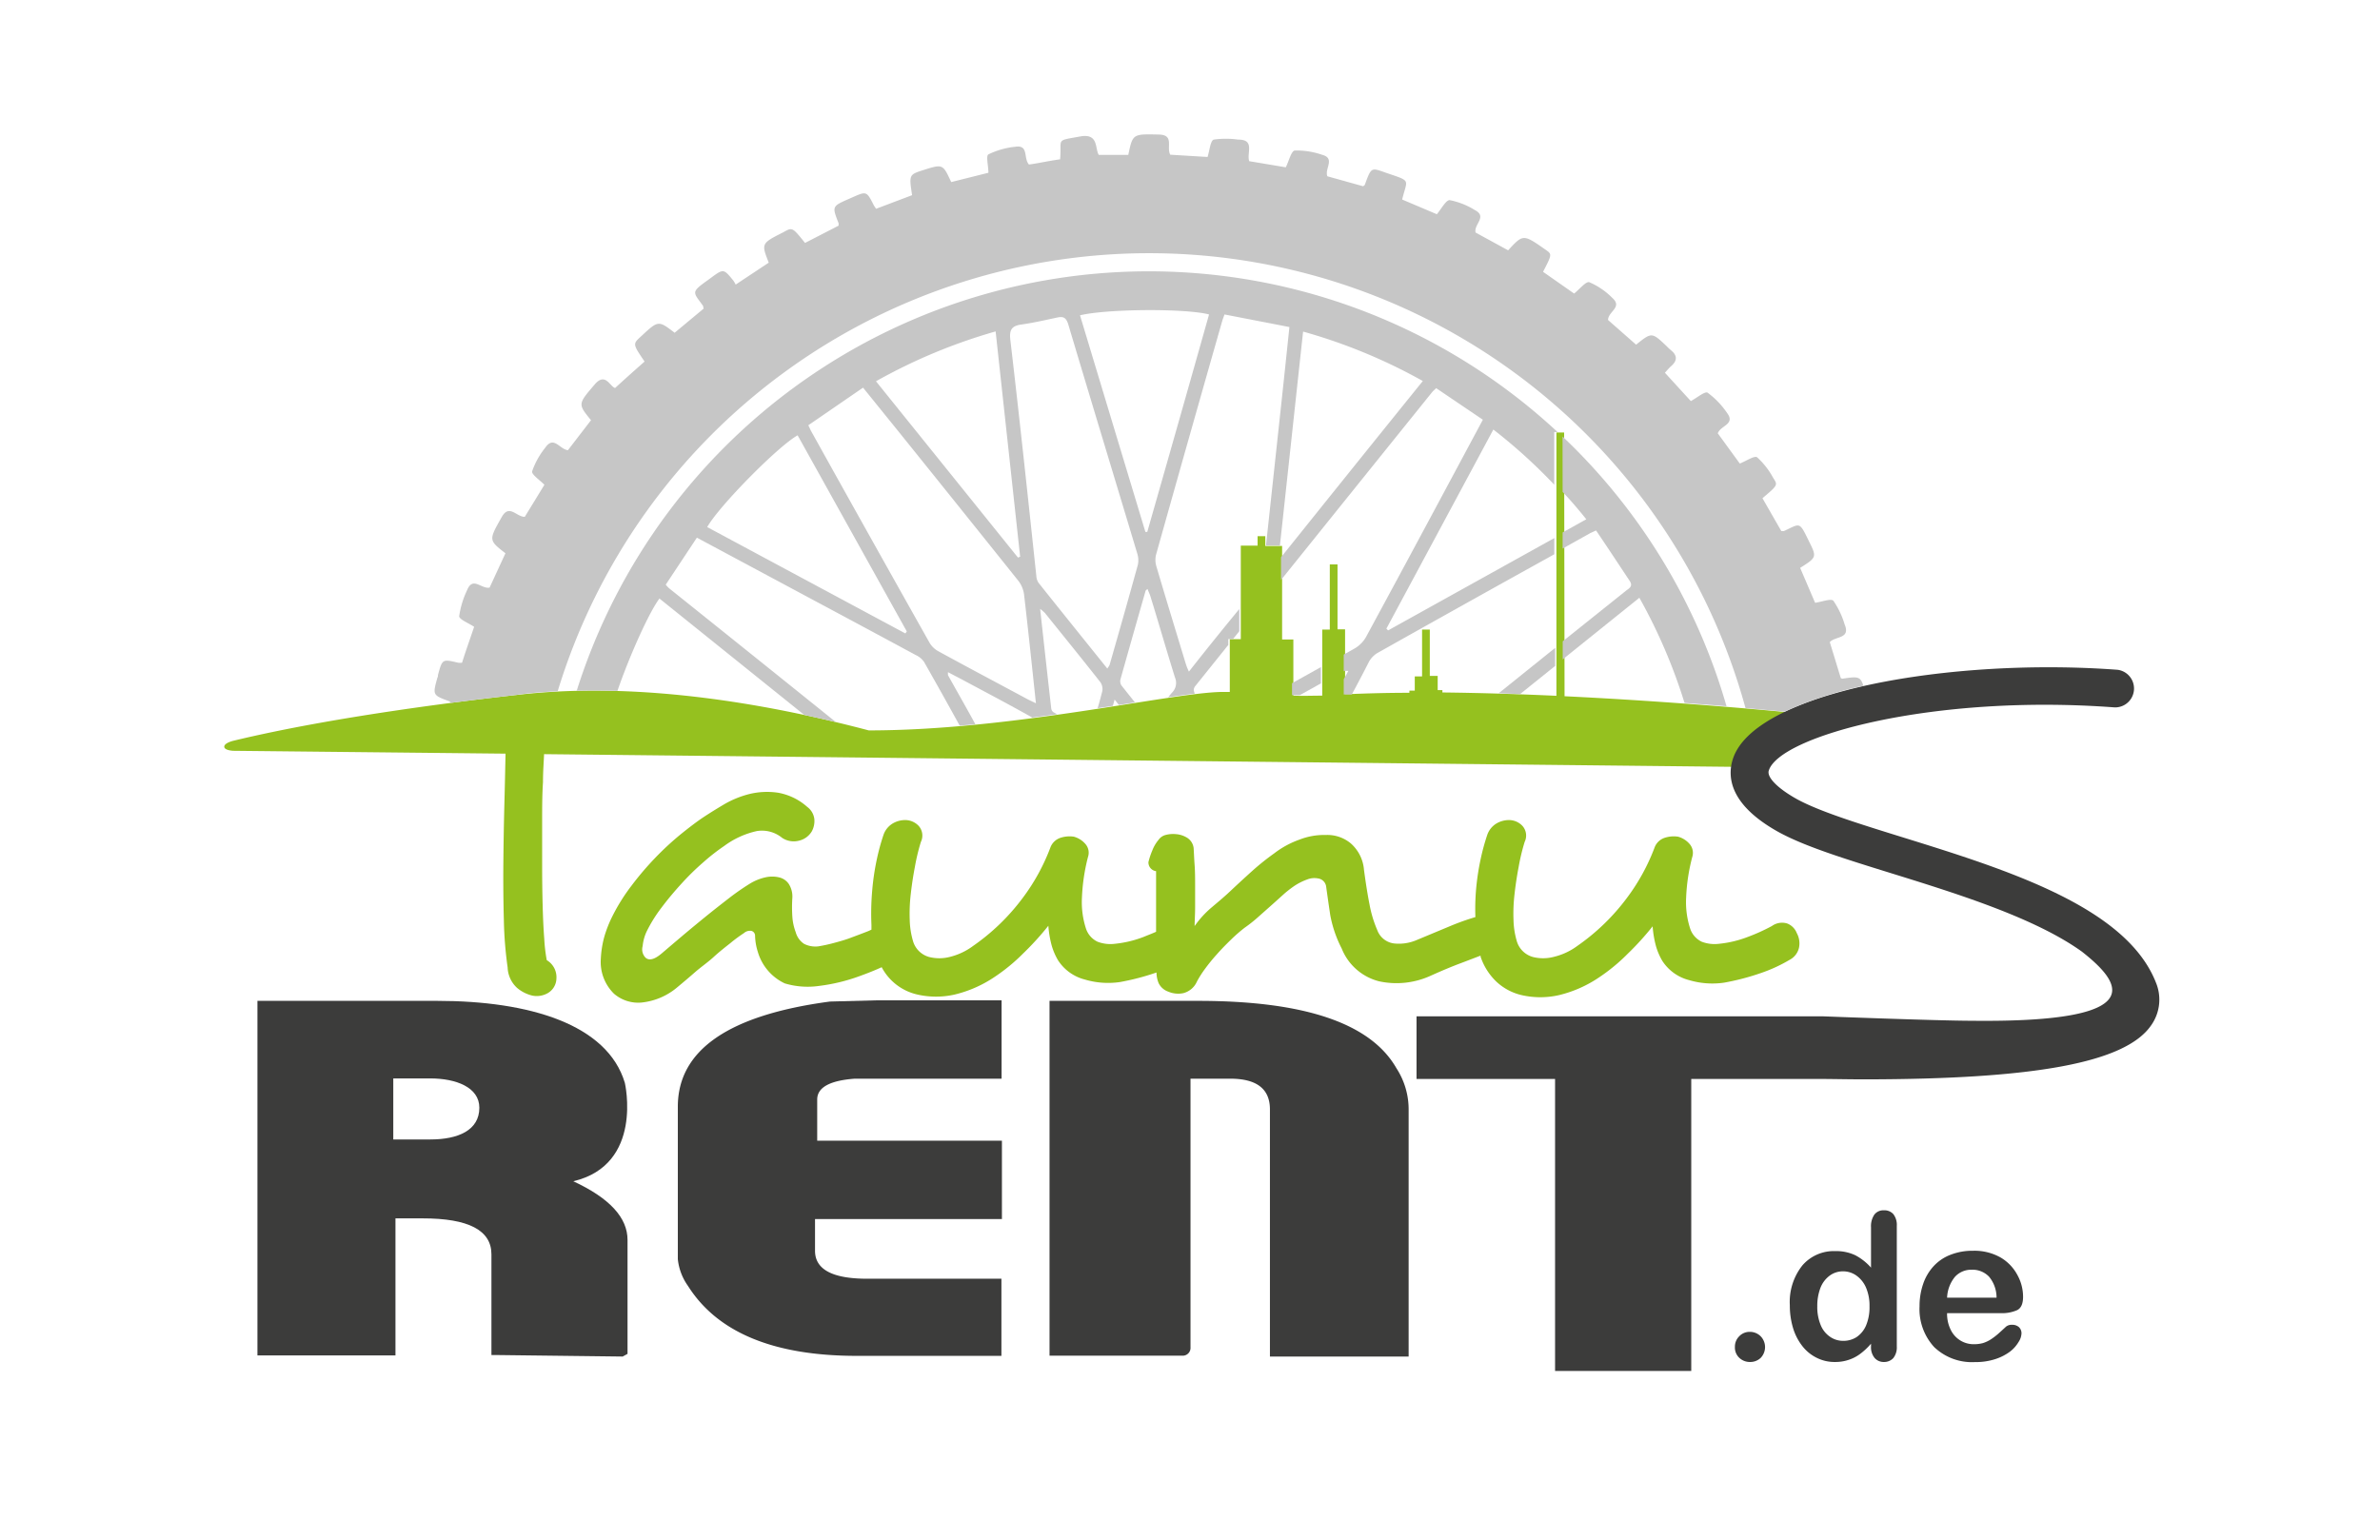
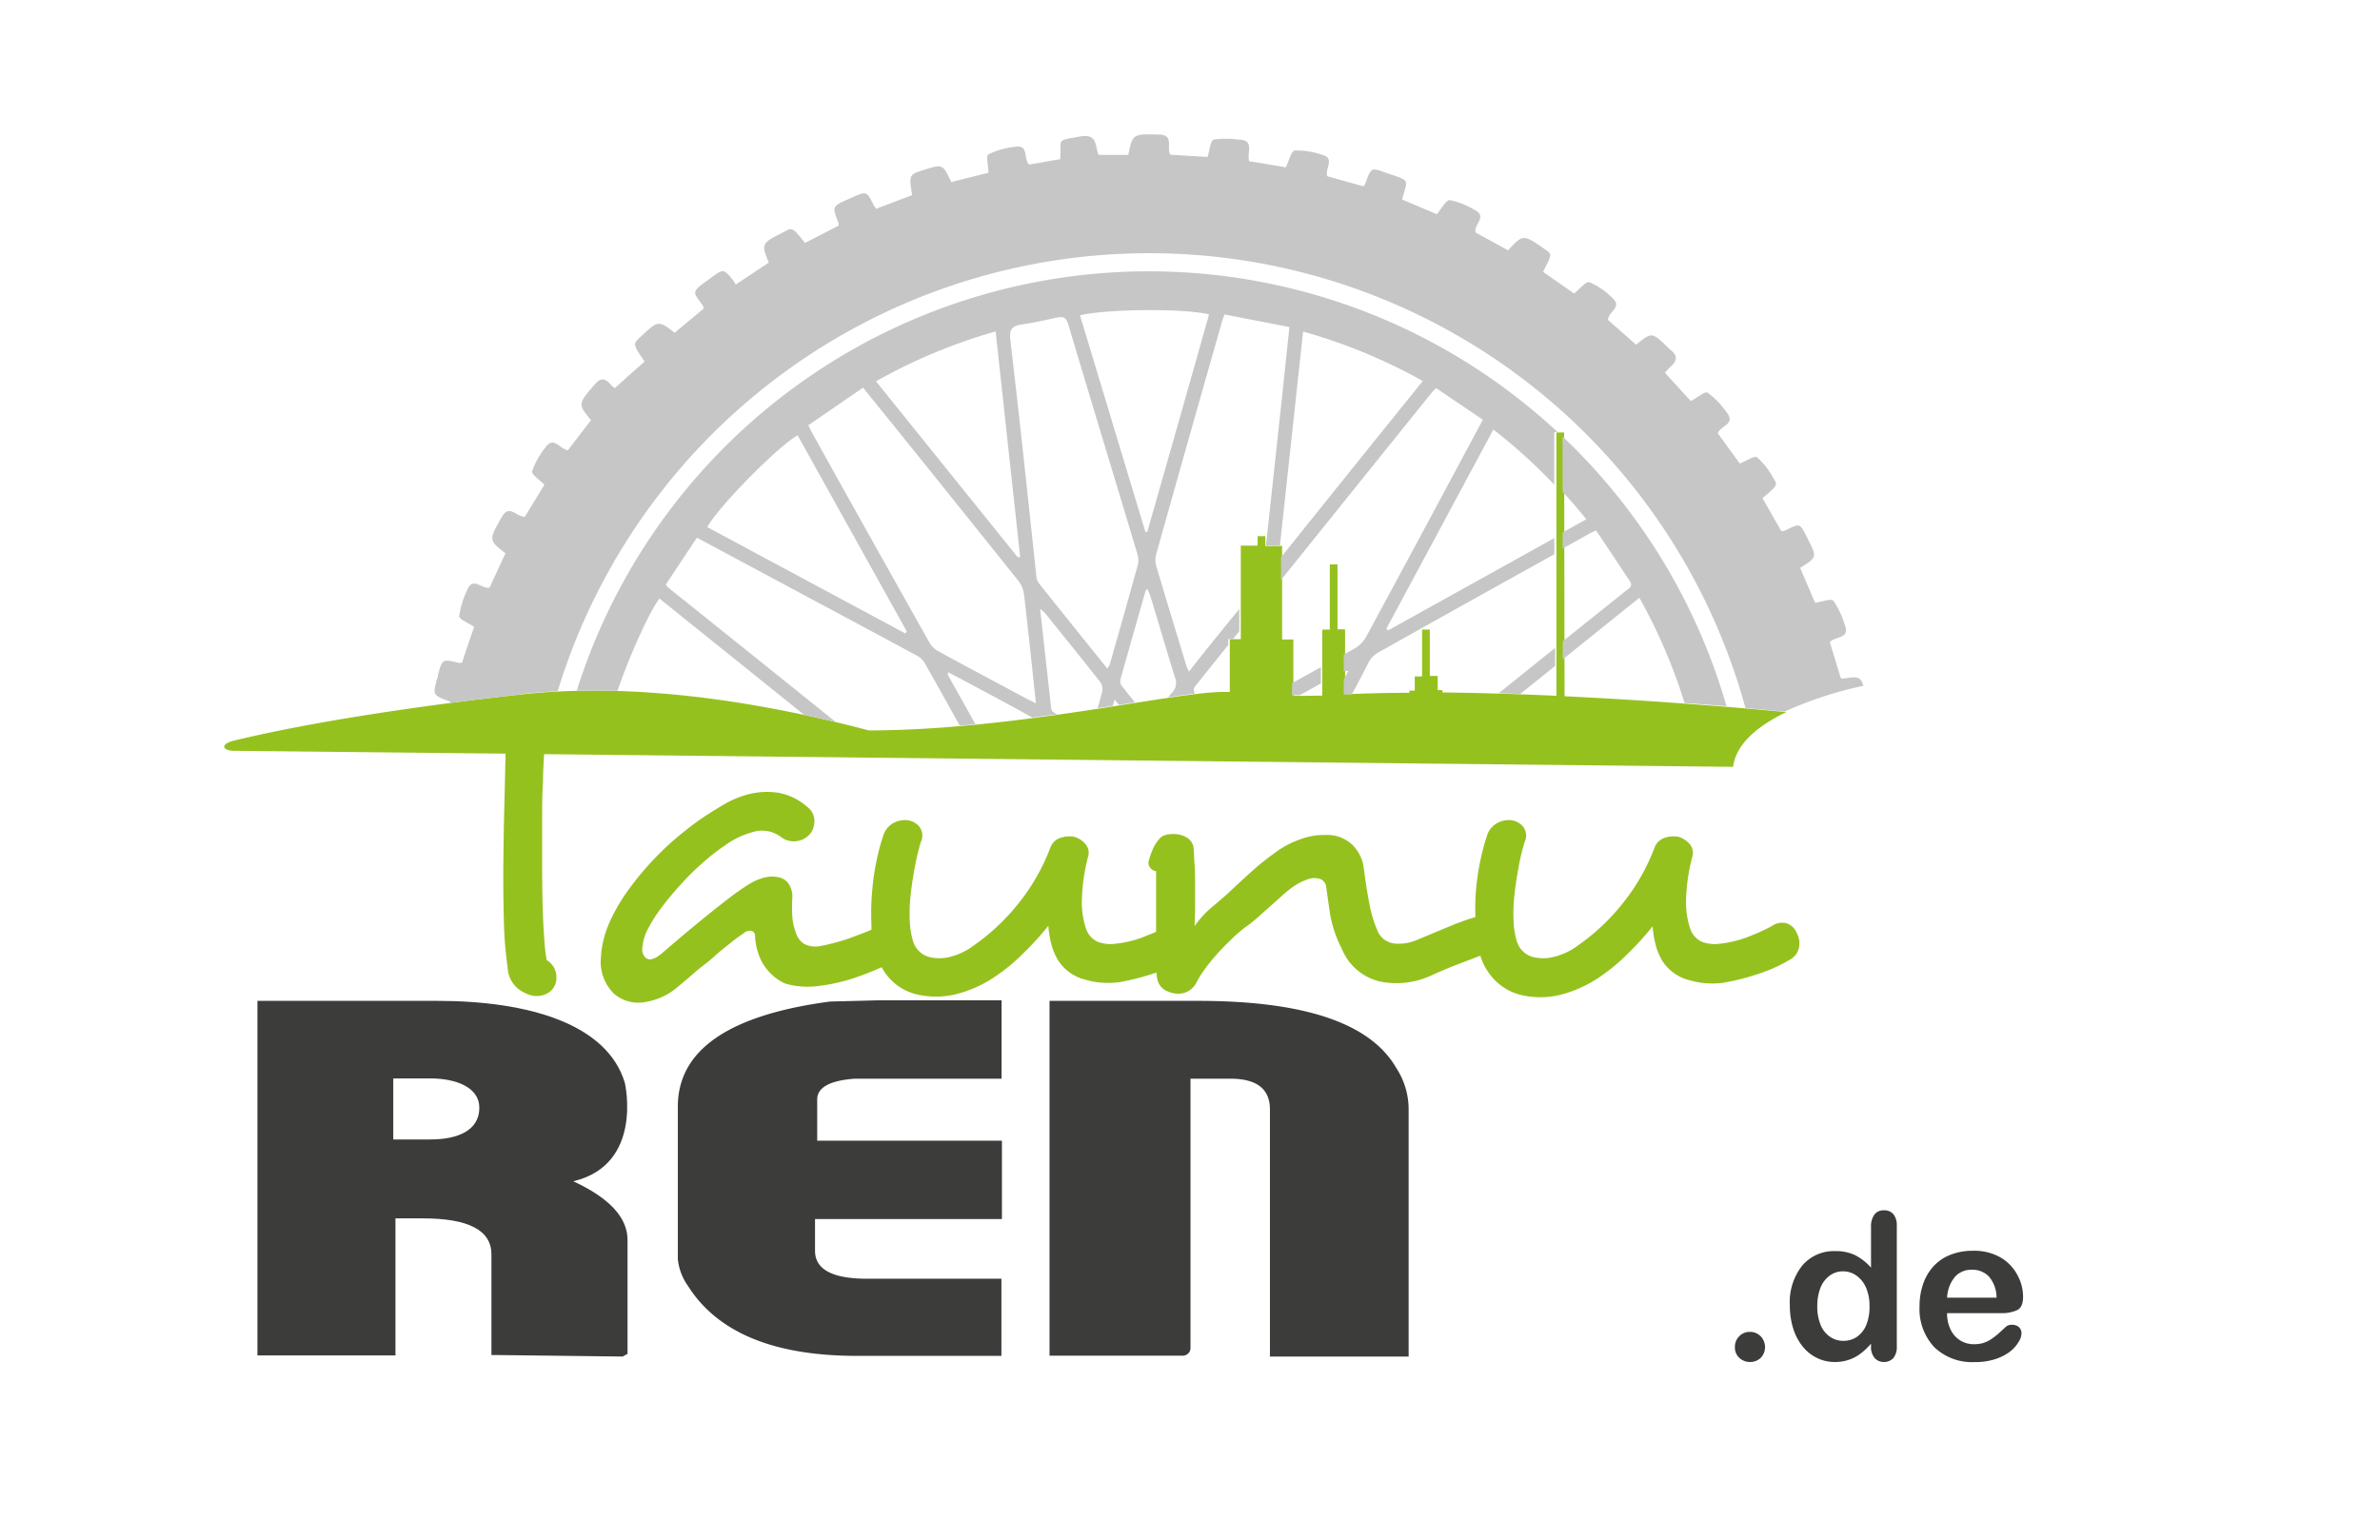
<svg xmlns="http://www.w3.org/2000/svg" id="Ebene_1" data-name="Ebene 1" viewBox="0 40 283.46 183.46">
  <defs>
    <style>.cls-1{fill:#95c11f;}.cls-2{fill:#c6c6c6;}.cls-3{fill:#3c3c3b;}</style>
  </defs>
  <path class="cls-1" d="M214,151.16a2,2,0,0,0-1.15-1.15,2.07,2.07,0,0,0-1.81.3,22.46,22.46,0,0,1-2.87,1.3,13.13,13.13,0,0,1-3.42.82,4.32,4.32,0,0,1-2.06-.24,2.65,2.65,0,0,1-1.39-1.57,10.2,10.2,0,0,1-.48-3.69,22.41,22.41,0,0,1,.73-4.84,1.61,1.61,0,0,0-.31-1.54,2.78,2.78,0,0,0-1.39-.88,3.45,3.45,0,0,0-1.63.15,1.92,1.92,0,0,0-1.15,1.12,24.11,24.11,0,0,1-3.32,6.05,25.45,25.45,0,0,1-5.87,5.68,7.78,7.78,0,0,1-2.87,1.33,5,5,0,0,1-2.45,0,2.77,2.77,0,0,1-1.94-2,9.68,9.68,0,0,1-.36-2.42,19.88,19.88,0,0,1,.12-3.05c.12-1.07.28-2.15.49-3.24a24.26,24.26,0,0,1,.72-3,1.73,1.73,0,0,0-.27-1.91,2.22,2.22,0,0,0-1.6-.69,2.94,2.94,0,0,0-1.51.42,2.55,2.55,0,0,0-1.09,1.39,25.44,25.44,0,0,0-.76,2.78,29.43,29.43,0,0,0-.57,3.81,27.78,27.78,0,0,0-.07,3.16,29.15,29.15,0,0,0-2.83,1L168.69,152a5.36,5.36,0,0,1-2.66.39,2.45,2.45,0,0,1-2-1.6,14,14,0,0,1-.91-3c-.24-1.21-.46-2.61-.67-4.18a4.69,4.69,0,0,0-1.57-3.14,4.36,4.36,0,0,0-3-1,8,8,0,0,0-3.11.55,10.86,10.86,0,0,0-3,1.63,30.2,30.2,0,0,0-2.57,2.05c-.9.81-1.78,1.62-2.63,2.42s-1.49,1.32-2.29,2a11.59,11.59,0,0,0-2,2.2c0-.64.06-1.39.06-2.23V145.6c0-.89,0-1.73-.06-2.54s-.08-1.49-.12-2.06a1.68,1.68,0,0,0-.74-1.18,2.93,2.93,0,0,0-1.35-.45,3.45,3.45,0,0,0-1.22.09,1.47,1.47,0,0,0-.86.58,4.5,4.5,0,0,0-.76,1.3,8.52,8.52,0,0,0-.45,1.36,1.05,1.05,0,0,0,.91,1.08c0,.65,0,1.44,0,2.36s0,1.92,0,3V151c-.46.21-1,.41-1.48.61a13.13,13.13,0,0,1-3.42.82,4.32,4.32,0,0,1-2.06-.24,2.65,2.65,0,0,1-1.39-1.57,10.2,10.2,0,0,1-.48-3.69,23,23,0,0,1,.72-4.84,1.58,1.58,0,0,0-.3-1.54,2.78,2.78,0,0,0-1.39-.88,3.45,3.45,0,0,0-1.63.15,1.92,1.92,0,0,0-1.15,1.12,24.11,24.11,0,0,1-3.32,6.05,25.45,25.45,0,0,1-5.87,5.68A7.78,7.78,0,0,1,113.1,154a5,5,0,0,1-2.45,0,2.77,2.77,0,0,1-1.94-2,9.68,9.68,0,0,1-.36-2.42,19.88,19.88,0,0,1,.12-3.05c.12-1.07.28-2.15.49-3.24a24.26,24.26,0,0,1,.72-3,1.73,1.73,0,0,0-.27-1.91,2.22,2.22,0,0,0-1.6-.69,2.94,2.94,0,0,0-1.51.42,2.55,2.55,0,0,0-1.09,1.39,25.44,25.44,0,0,0-.76,2.78,29.43,29.43,0,0,0-.57,3.81,31.34,31.34,0,0,0-.09,4.11c0,.19,0,.36,0,.55-.17.07-.29.14-.48.21-.66.26-1.34.51-2,.76s-1.38.45-2.06.63a18.35,18.35,0,0,1-1.81.39,3,3,0,0,1-1.67-.3,2.43,2.43,0,0,1-1-1.39,6.41,6.41,0,0,1-.4-1.84,17,17,0,0,1,0-2.27,2.79,2.79,0,0,0-.42-1.63,1.91,1.91,0,0,0-1.15-.79,3.6,3.6,0,0,0-1.66,0,6.09,6.09,0,0,0-1.85.76,29.15,29.15,0,0,0-2.51,1.75c-.94.73-1.9,1.48-2.87,2.27s-1.9,1.56-2.81,2.33-1.66,1.41-2.27,1.93c-.84.72-1.49.91-1.93.54a1.41,1.41,0,0,1-.36-1.39A5.32,5.32,0,0,1,77,151a17,17,0,0,1,1.78-2.87c.75-1,1.55-1.95,2.39-2.87a30.23,30.23,0,0,1,2.63-2.57,23.91,23.91,0,0,1,2.45-1.91,10.22,10.22,0,0,1,3.9-1.78,3.79,3.79,0,0,1,3,.81,2.5,2.5,0,0,0,2,.34,2.41,2.41,0,0,0,1.54-1.12,2.59,2.59,0,0,0,.3-1.45,2.11,2.11,0,0,0-.84-1.45,7.06,7.06,0,0,0-3.51-1.7,8.91,8.91,0,0,0-3.35.15,11.58,11.58,0,0,0-3,1.21c-.93.55-1.75,1.06-2.48,1.54s-1.77,1.27-2.78,2.09a34.72,34.72,0,0,0-3,2.78,35.91,35.91,0,0,0-2.81,3.3,22.59,22.59,0,0,0-2.24,3.56,14.46,14.46,0,0,0-1,2.51,11.91,11.91,0,0,0-.42,2.63,5.29,5.29,0,0,0,1.57,4.18,4.41,4.41,0,0,0,3.27,1.05,7.82,7.82,0,0,0,4.29-1.84c.64-.53,1.33-1.11,2.06-1.75S84.34,154.61,85,154s1.37-1.16,2-1.66a17.14,17.14,0,0,1,1.6-1.18,1.08,1.08,0,0,1,.88-.27.59.59,0,0,1,.45.57,6.79,6.79,0,0,0,.33,1.94,6,6,0,0,0,3.21,3.75,9.52,9.52,0,0,0,4.08.3,21.63,21.63,0,0,0,4.86-1.18c.92-.33,1.79-.68,2.6-1.05a6.39,6.39,0,0,0,4.27,3.26,10,10,0,0,0,4.41,0,14.6,14.6,0,0,0,4.84-2.15,21.69,21.69,0,0,0,3.33-2.75,33.75,33.75,0,0,0,3-3.3,12.34,12.34,0,0,0,.39,2.33,7.58,7.58,0,0,0,.76,1.78,5.38,5.38,0,0,0,3.2,2.3,9.73,9.73,0,0,0,4.17.3,29,29,0,0,0,4.36-1.14h0a3.36,3.36,0,0,0,.26,1.28,2,2,0,0,0,1.14,1,3,3,0,0,0,1.8.18,2.44,2.44,0,0,0,1.62-1.39,12.06,12.06,0,0,1,.94-1.48,21.85,21.85,0,0,1,1.45-1.78c.54-.61,1.11-1.19,1.69-1.75a17.71,17.71,0,0,1,1.61-1.4,16.72,16.72,0,0,0,1.6-1.27l1.6-1.42c.52-.46,1-.9,1.48-1.33a13,13,0,0,1,1.3-1,7.21,7.21,0,0,1,1.48-.73,2.3,2.3,0,0,1,1.24-.12,1.13,1.13,0,0,1,1,1c.12.88.28,2,.48,3.35A14.43,14.43,0,0,0,159.8,153a6.52,6.52,0,0,0,4.45,3.9,9.8,9.8,0,0,0,6.2-.69c1.25-.56,2.43-1.06,3.56-1.48l2.33-.89,0,.13a7.33,7.33,0,0,0,1.91,3,6.59,6.59,0,0,0,3,1.58,10,10,0,0,0,4.41,0,14.6,14.6,0,0,0,4.84-2.15,21.69,21.69,0,0,0,3.33-2.75,33.75,33.75,0,0,0,3-3.3,12.34,12.34,0,0,0,.39,2.33,7.58,7.58,0,0,0,.76,1.78,5.38,5.38,0,0,0,3.2,2.3,9.73,9.73,0,0,0,4.17.3,29,29,0,0,0,4.36-1.14,18.28,18.28,0,0,0,3.44-1.58,2.17,2.17,0,0,0,1.12-1.48A2.54,2.54,0,0,0,214,151.16Z" />
  <path class="cls-1" d="M60.07,135.86q-.09,3.54-.12,7t.06,6.76a46.9,46.9,0,0,0,.45,5.63,3.45,3.45,0,0,0,1.12,2.43,4.37,4.37,0,0,0,1.85.93,2.65,2.65,0,0,0,1.84-.32,2.06,2.06,0,0,0,1-1.71,2.36,2.36,0,0,0-1.15-2.2,19.41,19.41,0,0,1-.3-2.56c-.09-1.16-.15-2.48-.19-4s-.06-3.08-.06-4.79V138c0-1.7,0-3.31.1-4.81,0-1.28.09-2.38.13-3.35l141.61,1.51a5.17,5.17,0,0,1,.18-.82c.66-2.21,2.88-4.12,6.16-5.7-6.58-.62-16.26-1.4-26.41-1.89l-.05-31.42h-.92l0,31.37c-4.53-.21-9.13-.35-13.58-.4v-.28h-.56v-1.69h-.94V115h-.92v5.58h-.87v1.69h-.64v.26c-2.42,0-4.78.06-7,.15l-.66,0,0-7.71h-.9v-7.73h-.92V115h-.9v7.87c-1.2,0-2.35.05-3.44,0v-6.69h-1.34l0-11.14h-2v-1.17h-.92V105h-2l0,11.14h-1.31v6.29l-1,0c-6.14.11-24.87,4.58-42,4.58-10.34-2.73-26.44-6-41.79-4.24-6.46.72-22,2.6-33.91,5.48,0,0-1.06.25-1.06.7s1.07.49,1.07.49l32.43.34C60.17,131.68,60.13,133.69,60.07,135.86Z" />
  <path class="cls-2" d="M153.88,122.81h.93l2.51-1.4v-1.94c-1.14.64-2.29,1.29-3.44,1.92Z" />
  <path class="cls-2" d="M178.9,122.26l-.41.33,2.56.09,4.17-3.35v-2.15Z" />
  <path class="cls-2" d="M73.54,122.3c1.37-4,3.72-9.29,5-11l17.25,13.87c1.3.28,2.56.56,3.76.85q-9.94-8-19.86-15.94a4.88,4.88,0,0,1-.4-.43L83,104.05l14.24,7.63q5.91,3.16,11.82,6.35a2.43,2.43,0,0,1,1,.83q2.15,3.78,4.24,7.58l1.87-.16c-1.09-2-2.19-3.91-3.27-5.86,0,0,0-.14,0-.35l1.64.86c2.78,1.49,5.56,2.95,8.3,4.49l.08.07,3-.4-.48-.26a.69.69,0,0,1-.24-.46c-.44-3.87-.87-7.74-1.32-11.84a5.75,5.75,0,0,1,.57.49c2.2,2.73,4.41,5.46,6.58,8.21a1.46,1.46,0,0,1,.26,1.08c-.17.68-.36,1.37-.56,2.06l1.81-.28c.07-.25.14-.48.21-.75l.51.64,1.92-.3c-.55-.69-1.1-1.37-1.63-2.05a.92.92,0,0,1-.1-.71q1.49-5.3,3-10.57s.09-.08.22-.19c.12.32.26.6.35.89,1,3.23,1.92,6.46,2.93,9.68a1.63,1.63,0,0,1-.36,1.78c-.16.18-.32.38-.47.56,1.15-.17,2.22-.32,3.16-.43,0-.12-.07-.24-.1-.36a.79.79,0,0,1,.21-.59l3.9-4.86v-.7h.56l.75-.93v-2.65c-2,2.44-4,4.91-6,7.46a8.71,8.71,0,0,1-.35-.86c-1.18-3.89-2.37-7.77-3.52-11.67a2.7,2.7,0,0,1-.05-1.38q3.93-14,7.9-27.91c.05-.17.12-.34.26-.73l7.73,1.5c-.32,3.05-.62,5.92-.93,8.79q-.93,8.63-1.86,17.23h1.66c.92-8.46,1.83-16.92,2.76-25.48a65.09,65.09,0,0,1,14.26,5.89c-5.66,7-11.28,14-16.89,21v2.7q9-11.2,18-22.38c.11-.14.25-.24.48-.47L176.61,90l-4.48,8.36q-4.69,8.76-9.43,17.51a3.62,3.62,0,0,1-1.33,1.36c-.44.26-.89.5-1.33.75v2l.11-.06c.08,0,.2,0,.44,0-.19.35-.36.68-.55,1v1.81l.66,0H161c.69-1.27,1.36-2.55,2-3.81a2.83,2.83,0,0,1,1-1.1q10.54-5.93,21.12-11.79v-1.93l-19.8,11-.2-.21,12.74-23.72a63.86,63.86,0,0,1,7.25,6.57V91.47h.4A71.45,71.45,0,0,0,68.69,122.28C70.31,122.24,71.93,122.25,73.54,122.3ZM144,77.46q-3.67,13-7.36,25.91h-.22c-2.59-8.58-5.18-17.15-7.79-25.81C131.92,76.78,141.23,76.73,144,77.46Zm-22.36,1.2c1.45-.2,2.88-.54,4.31-.84.68-.14,1,0,1.26.75,2.73,9.15,5.51,18.29,8.26,27.44a2.61,2.61,0,0,1,.05,1.27c-1.1,4-2.24,8-3.37,11.94a3.05,3.05,0,0,1-.27.42c-2.78-3.46-5.49-6.82-8.18-10.2a1.6,1.6,0,0,1-.27-.81c-1-9.39-2-18.78-3.1-28.16C120.2,79.31,120.48,78.82,121.64,78.66Zm-3.06.82,2.92,26.84-.26.1-16.91-21A65.82,65.82,0,0,1,118.58,79.48Zm-15.79,6.7,4.35,5.38q7.06,8.77,14.1,17.57a3.37,3.37,0,0,1,.72,1.65c.5,4.24.94,8.5,1.42,13-.47-.23-.79-.37-1.1-.54-3.48-1.87-7-3.73-10.45-5.62a2.79,2.79,0,0,1-1.09-1q-7.11-12.63-14.16-25.31l-.31-.65ZM95,91.86l13,23.36-.17.24L84.23,102.79C85.61,100.31,92.71,93.11,95,91.86Z" />
  <path class="cls-2" d="M186.11,98.6c1,1.05,1.91,2.13,2.82,3.26l-2.82,1.57v1.92l3.29-1.84.69-.32c1.36,2,2.67,4,4,6,.46.68-.09.9-.47,1.21l-7.5,6v2.15l9.13-7.34a64.76,64.76,0,0,1,5.38,12.53l5,.39A71.55,71.55,0,0,0,186.1,92Z" />
  <path class="cls-3" d="M30.66,159.23H52.09C63,159.23,72.33,162,74.42,169c0,0,2.27,9.73-6.14,11.72q6.47,3,6.46,7v13.56l-.58.32-15-.18h-.63v-12q0-4.29-8.2-4.28H47.1v16.33H30.66V159.23Zm16.18,9.24v7.27h4.41c3.33,0,5.84-1.1,5.84-3.78,0-2.44-2.79-3.49-5.84-3.49Z" />
  <path class="cls-3" d="M104.22,159.17h15.07v9.33H101.8q-4.47.33-4.47,2.48l0,4.91,0,0h22v9.33H97.07V189q0,3.33,6.2,3.33h16v9.19H102.06q-14.86,0-20.12-8.33A6.66,6.66,0,0,1,80.73,190V171.84q0-10.12,18.13-12.53Z" />
  <path class="cls-3" d="M125,159.23h17.71q19,0,23.59,8a9,9,0,0,1,1.47,5v29.37H151.25V172.16c0-2.44-1.57-3.66-4.73-3.66h-4.73v32a.93.93,0,0,1-.89,1H125v-42.3Z" />
  <path class="cls-3" d="M208.44,202.25a1.83,1.83,0,0,1-1.27-.48,1.68,1.68,0,0,1-.54-1.33,1.72,1.72,0,0,1,.51-1.25,1.7,1.7,0,0,1,1.27-.53,1.8,1.8,0,0,1,1.28.52,1.85,1.85,0,0,1,0,2.59A1.81,1.81,0,0,1,208.44,202.25Z" />
  <path class="cls-3" d="M222.84,200.39v-.32a8,8,0,0,1-1.3,1.22,4.75,4.75,0,0,1-1.38.71,5,5,0,0,1-1.62.25,4.71,4.71,0,0,1-2.17-.5,4.91,4.91,0,0,1-1.72-1.41,6.52,6.52,0,0,1-1.1-2.15,9.25,9.25,0,0,1-.38-2.69,7,7,0,0,1,1.49-4.75,4.94,4.94,0,0,1,3.92-1.71,5.34,5.34,0,0,1,2.38.49,6.53,6.53,0,0,1,1.88,1.48v-4.8a2.44,2.44,0,0,1,.4-1.52,1.34,1.34,0,0,1,1.13-.51,1.41,1.41,0,0,1,1.14.47,2.1,2.1,0,0,1,.4,1.39v14.35a2.05,2.05,0,0,1-.42,1.4,1.49,1.49,0,0,1-1.12.46,1.43,1.43,0,0,1-1.1-.48A2,2,0,0,1,222.84,200.39Zm-6.4-4.78a5.62,5.62,0,0,0,.41,2.25,3.07,3.07,0,0,0,1.13,1.4,2.7,2.7,0,0,0,1.56.47,2.89,2.89,0,0,0,1.57-.44,3.18,3.18,0,0,0,1.13-1.37,5.61,5.61,0,0,0,.42-2.31,5.41,5.41,0,0,0-.42-2.23,3.4,3.4,0,0,0-1.15-1.43,2.72,2.72,0,0,0-1.58-.5,2.65,2.65,0,0,0-1.59.51,3.28,3.28,0,0,0-1.1,1.45A6,6,0,0,0,216.44,195.61Z" />
  <path class="cls-3" d="M238.26,196.43H231.9a4.25,4.25,0,0,0,.44,2,3.05,3.05,0,0,0,1.16,1.27,3,3,0,0,0,1.59.43,4,4,0,0,0,1.07-.13,3.9,3.9,0,0,0,.93-.43,8,8,0,0,0,.84-.63c.25-.22.58-.52,1-.91a1.06,1.06,0,0,1,.71-.21,1.17,1.17,0,0,1,.81.27,1,1,0,0,1,.31.78,2,2,0,0,1-.35,1,4,4,0,0,1-1,1.13,6,6,0,0,1-1.75.9,7.49,7.49,0,0,1-2.43.36,6.5,6.5,0,0,1-4.87-1.79,6.66,6.66,0,0,1-1.74-4.85,8,8,0,0,1,.43-2.67,5.9,5.9,0,0,1,1.25-2.12,5.32,5.32,0,0,1,2-1.35A7.13,7.13,0,0,1,235,189a6.29,6.29,0,0,1,3.27.8,5.29,5.29,0,0,1,2,2.08,5.4,5.4,0,0,1,.68,2.6c0,.82-.23,1.35-.7,1.59A4.43,4.43,0,0,1,238.26,196.43Zm-6.36-1.84h5.89a3.89,3.89,0,0,0-.89-2.5,2.71,2.71,0,0,0-2.06-.83,2.61,2.61,0,0,0-2,.84A4.18,4.18,0,0,0,231.9,194.59Z" />
-   <path class="cls-3" d="M256.78,157.07c-3.51-9-17.69-13.45-30.19-17.33-5.09-1.58-9.9-3.07-12.59-4.55-2.26-1.26-3.58-2.59-3.34-3.38,1.22-4.09,19.48-9.17,41.21-7.54a2.25,2.25,0,0,0,.34-4.48c-19.72-1.48-43.42,2.57-45.86,10.74-.65,2.17-.22,5.43,5.48,8.59,3.09,1.7,7.88,3.19,13.43,4.91,7.86,2.44,17.09,5.31,22.69,9.33,4.57,3.59,8.6,8.49-13.08,8.24-4.06,0-17.82-.53-17.82-.53H168.71v7.46h16.5l0,34.79,16.22,0V168.53h14.82c1.94,0,3.81.05,5.6.05,20.57,0,31.24-2,34.32-6.39A5.29,5.29,0,0,0,256.78,157.07Z" />
  <path class="cls-2" d="M66.42,122.35a73.64,73.64,0,0,1,141.47,2l4.66.42a45.27,45.27,0,0,1,9.38-3.07c-.35-1.15-.69-1.12-2.49-.85,0,0-.07,0-.2-.07-.43-1.4-.87-2.86-1.31-4.28.63-.74,2.5-.36,1.77-2.11a10.06,10.06,0,0,0-1.34-2.82c-.27-.31-1.39.13-2.18.24-.59-1.39-1.19-2.78-1.78-4.16,2-1.27,2-1.27,1-3.27-1.13-2.33-1-2-2.95-1.11-.06,0-.14,0-.29,0l-2.25-3.92c1.82-1.54,1.85-1.56,1.29-2.4a9.29,9.29,0,0,0-1.92-2.47c-.32-.24-1.32.45-2.07.74l-2.62-3.6c.32-.93,2.13-1.07,1.11-2.42a9.91,9.91,0,0,0-2.32-2.42c-.31-.2-1.26.6-2,1l-3.09-3.38c.3-.32.51-.58.75-.79.77-.67.72-1.29-.05-1.91a5,5,0,0,1-.48-.45c-1.78-1.69-1.78-1.69-3.65-.19l-3.34-2.94c0-1,1.74-1.51.54-2.6a8.68,8.68,0,0,0-2.77-1.9c-.39-.14-1.18.85-1.81,1.35l-3.7-2.59c1.08-2.09,1.08-2.09.29-2.64-2.66-1.86-2.66-1.86-4.45.08l-3.88-2.12c-.22-1,1.44-1.88-.09-2.68a8.88,8.88,0,0,0-3-1.18c-.44,0-1,1.06-1.52,1.68L167,63.77c.57-2.38,1.11-2.16-1.55-3.06-2.14-.71-2.06-1-2.89,1.28,0,.06-.1.1-.2.2L158.09,61c-.36-.91,1-2.14-.65-2.57a9.31,9.31,0,0,0-3.21-.5c-.43,0-.72,1.26-1.09,2l-4.36-.73c-.32-1,.73-2.58-1.33-2.57a10.4,10.4,0,0,0-2.89,0c-.41.13-.49,1.31-.74,2.07l-4.44-.27c-.49-.88.51-2.35-1.33-2.4-3.14-.07-3.14-.11-3.67,2.42h-3.52c-.47-.8,0-2.6-2.23-2.19-3,.55-2.14.18-2.37,2.72-1.51.21-2.34.43-3.71.62-.69-.77,0-2.35-1.6-2.12a9.47,9.47,0,0,0-3.23.91c-.31.17,0,1.39,0,2.19l-4.43,1.11c-1-2.16-1-2.16-3.29-1.44-1.74.56-1.74.56-1.37,3l-4.28,1.62a3.52,3.52,0,0,1-.27-.4c-.87-1.71-.87-1.71-2.58-.95l-.41.18c-2,.88-2,.88-1.21,2.9,0,.06,0,.14,0,.28l-4,2.06c-1.51-1.88-1.51-1.88-2.57-1.28C90.66,69,90.66,69,91.56,71.29L87.62,73.9a3.73,3.73,0,0,0-.29-.49C86.18,72,86.17,72,84.67,73.1l-.35.26c-2.1,1.49-1.77,1.41-.57,3.1,0,.05,0,.14.06.3l-3.46,2.88c-1.94-1.49-1.94-1.49-4,.43-1,.91-1,.91.42,3-1.13,1-2.26,2-3.51,3.15-.62-.16-1.16-1.93-2.44-.41-2,2.34-2,2.31-.43,4.25l-2.75,3.57c-1-.11-1.68-1.77-2.69-.31a9.38,9.38,0,0,0-1.57,2.82c-.1.38.92,1.05,1.46,1.61-.79,1.29-1.58,2.59-2.34,3.82-1,0-1.84-1.55-2.73,0-1.57,2.78-1.59,2.77.43,4.34L58.31,110c-1,.19-2-1.38-2.68.31a10.62,10.62,0,0,0-.94,3.1c0,.38,1.13.82,1.78,1.26-.48,1.43-1,2.87-1.44,4.28a2.32,2.32,0,0,1-.46,0c-1.89-.45-1.89-.45-2.41,1.47,0,.1,0,.21-.07.32-.57,2.07-.57,2.07,1.44,2.81,0,0,.09.08.17.18,3.16-.41,5.88-.73,7.78-.94C63.12,122.54,64.77,122.43,66.42,122.35Z" />
</svg>